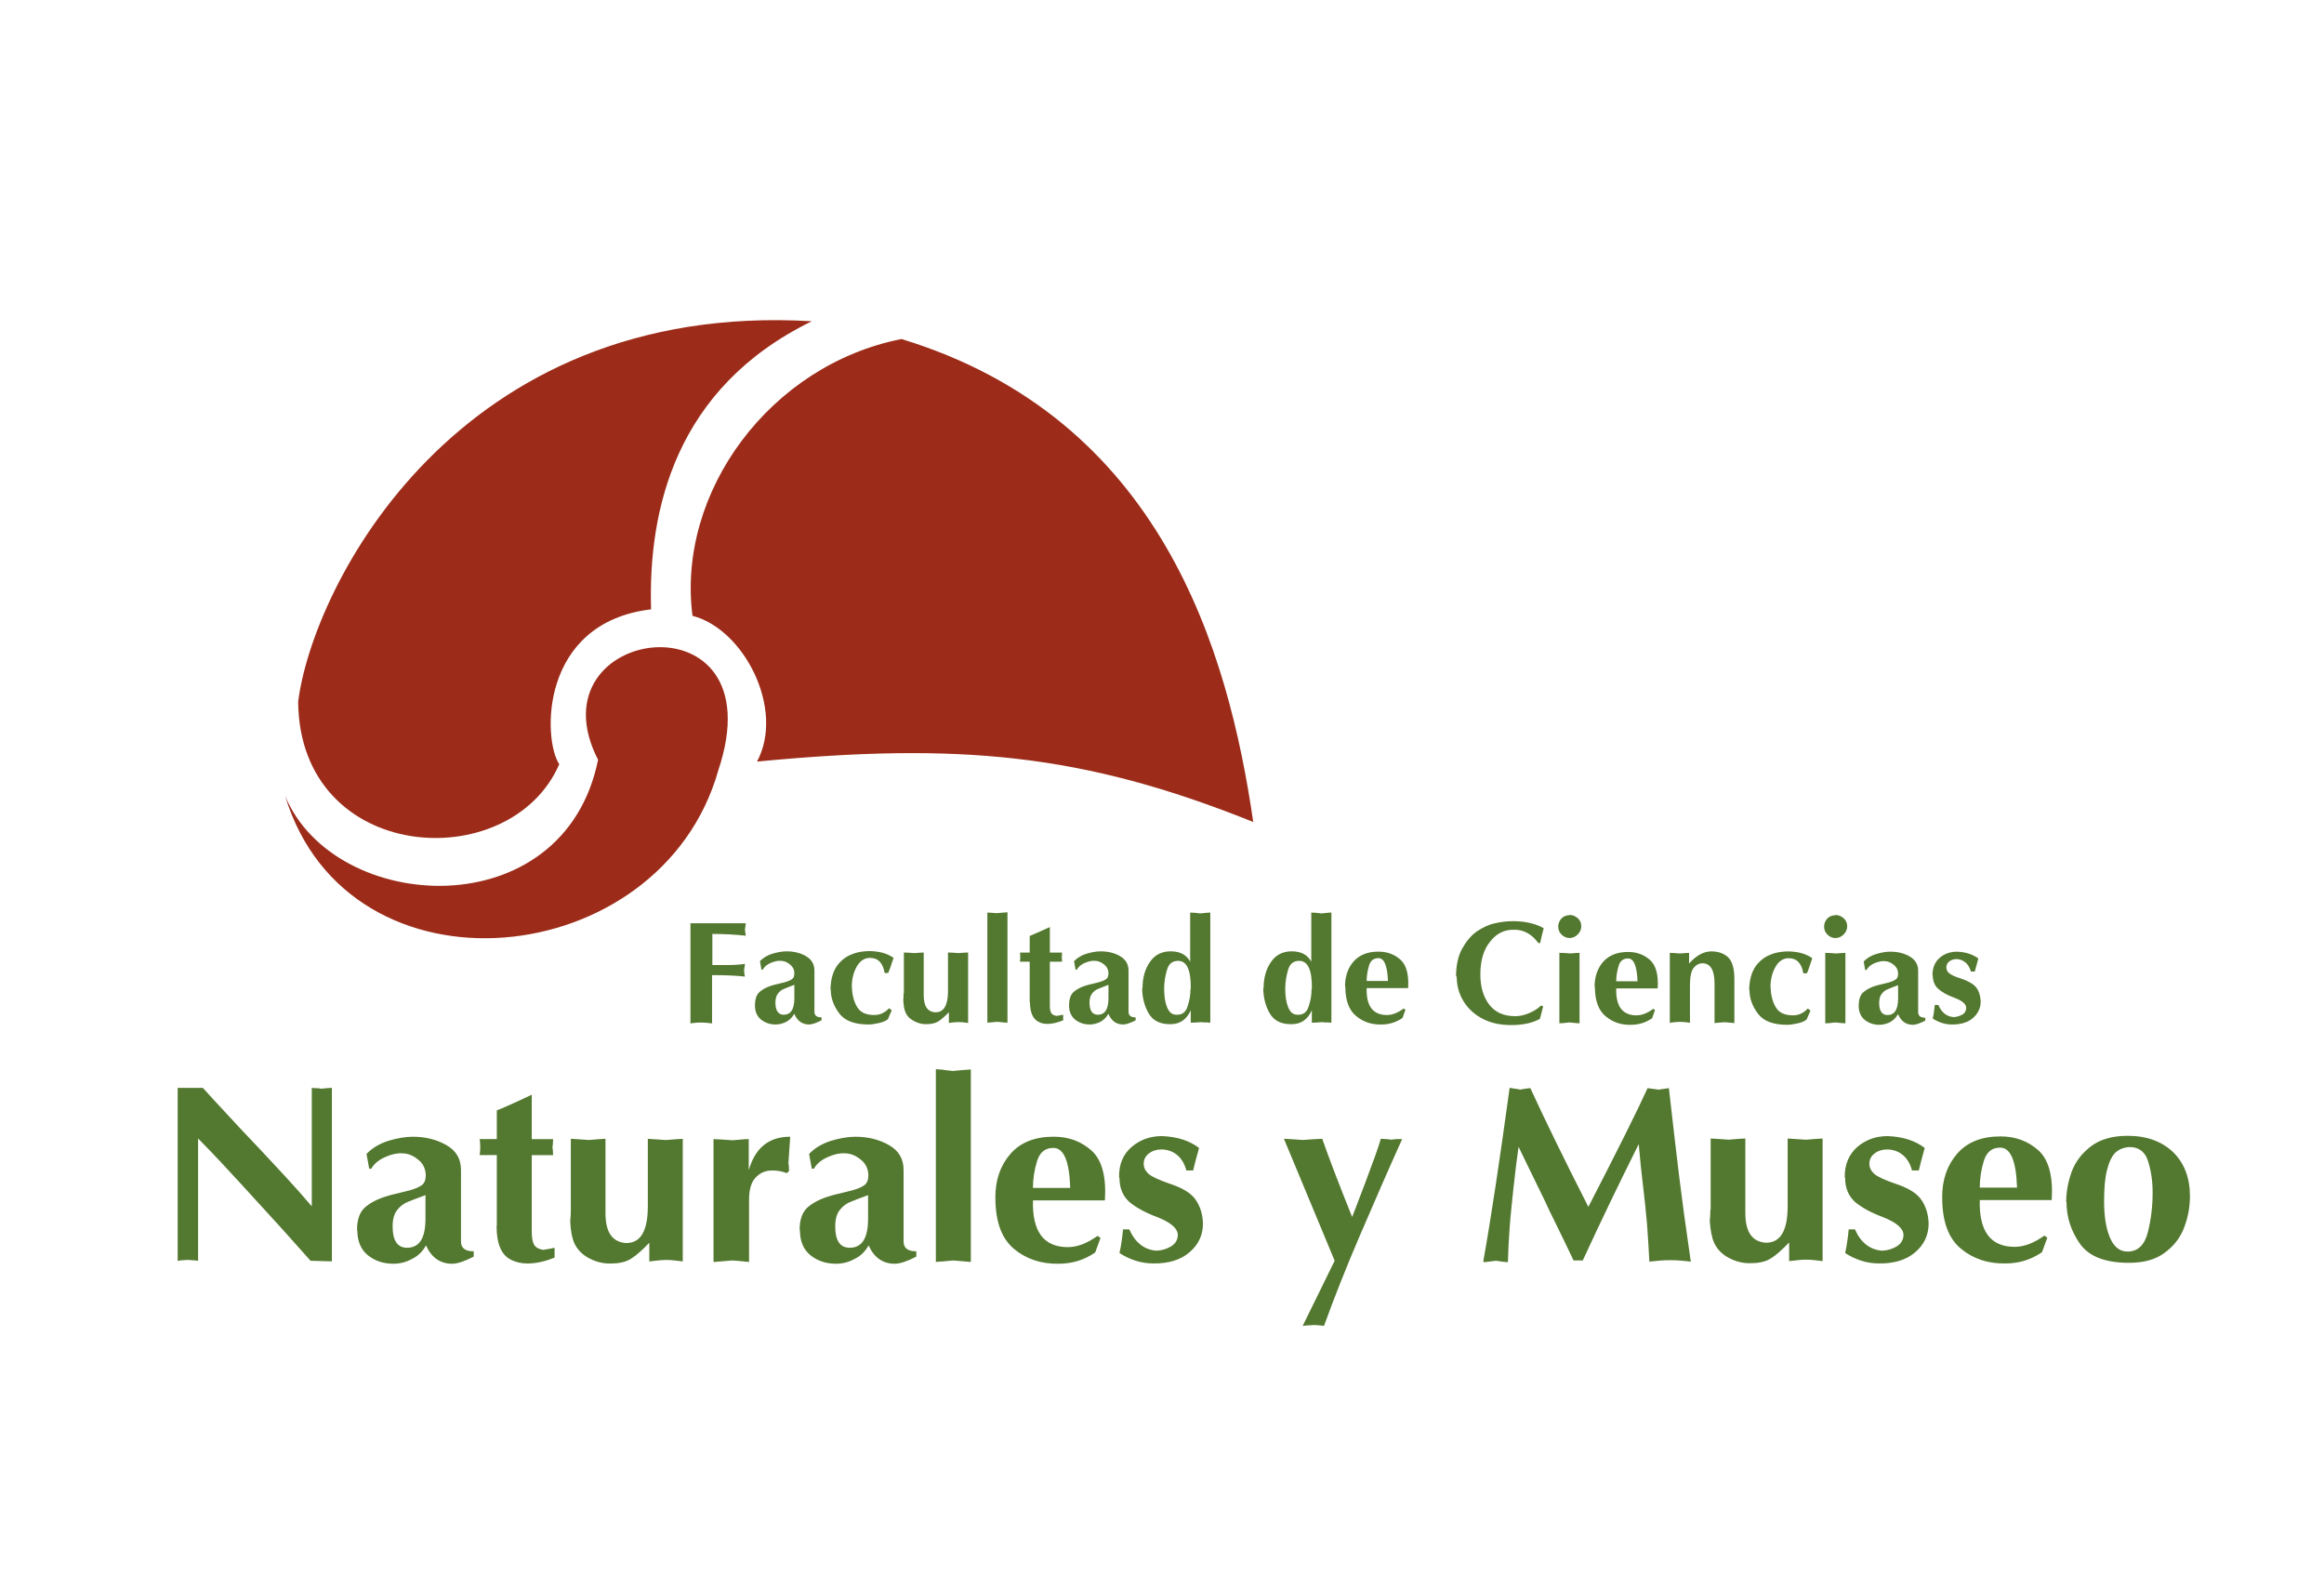
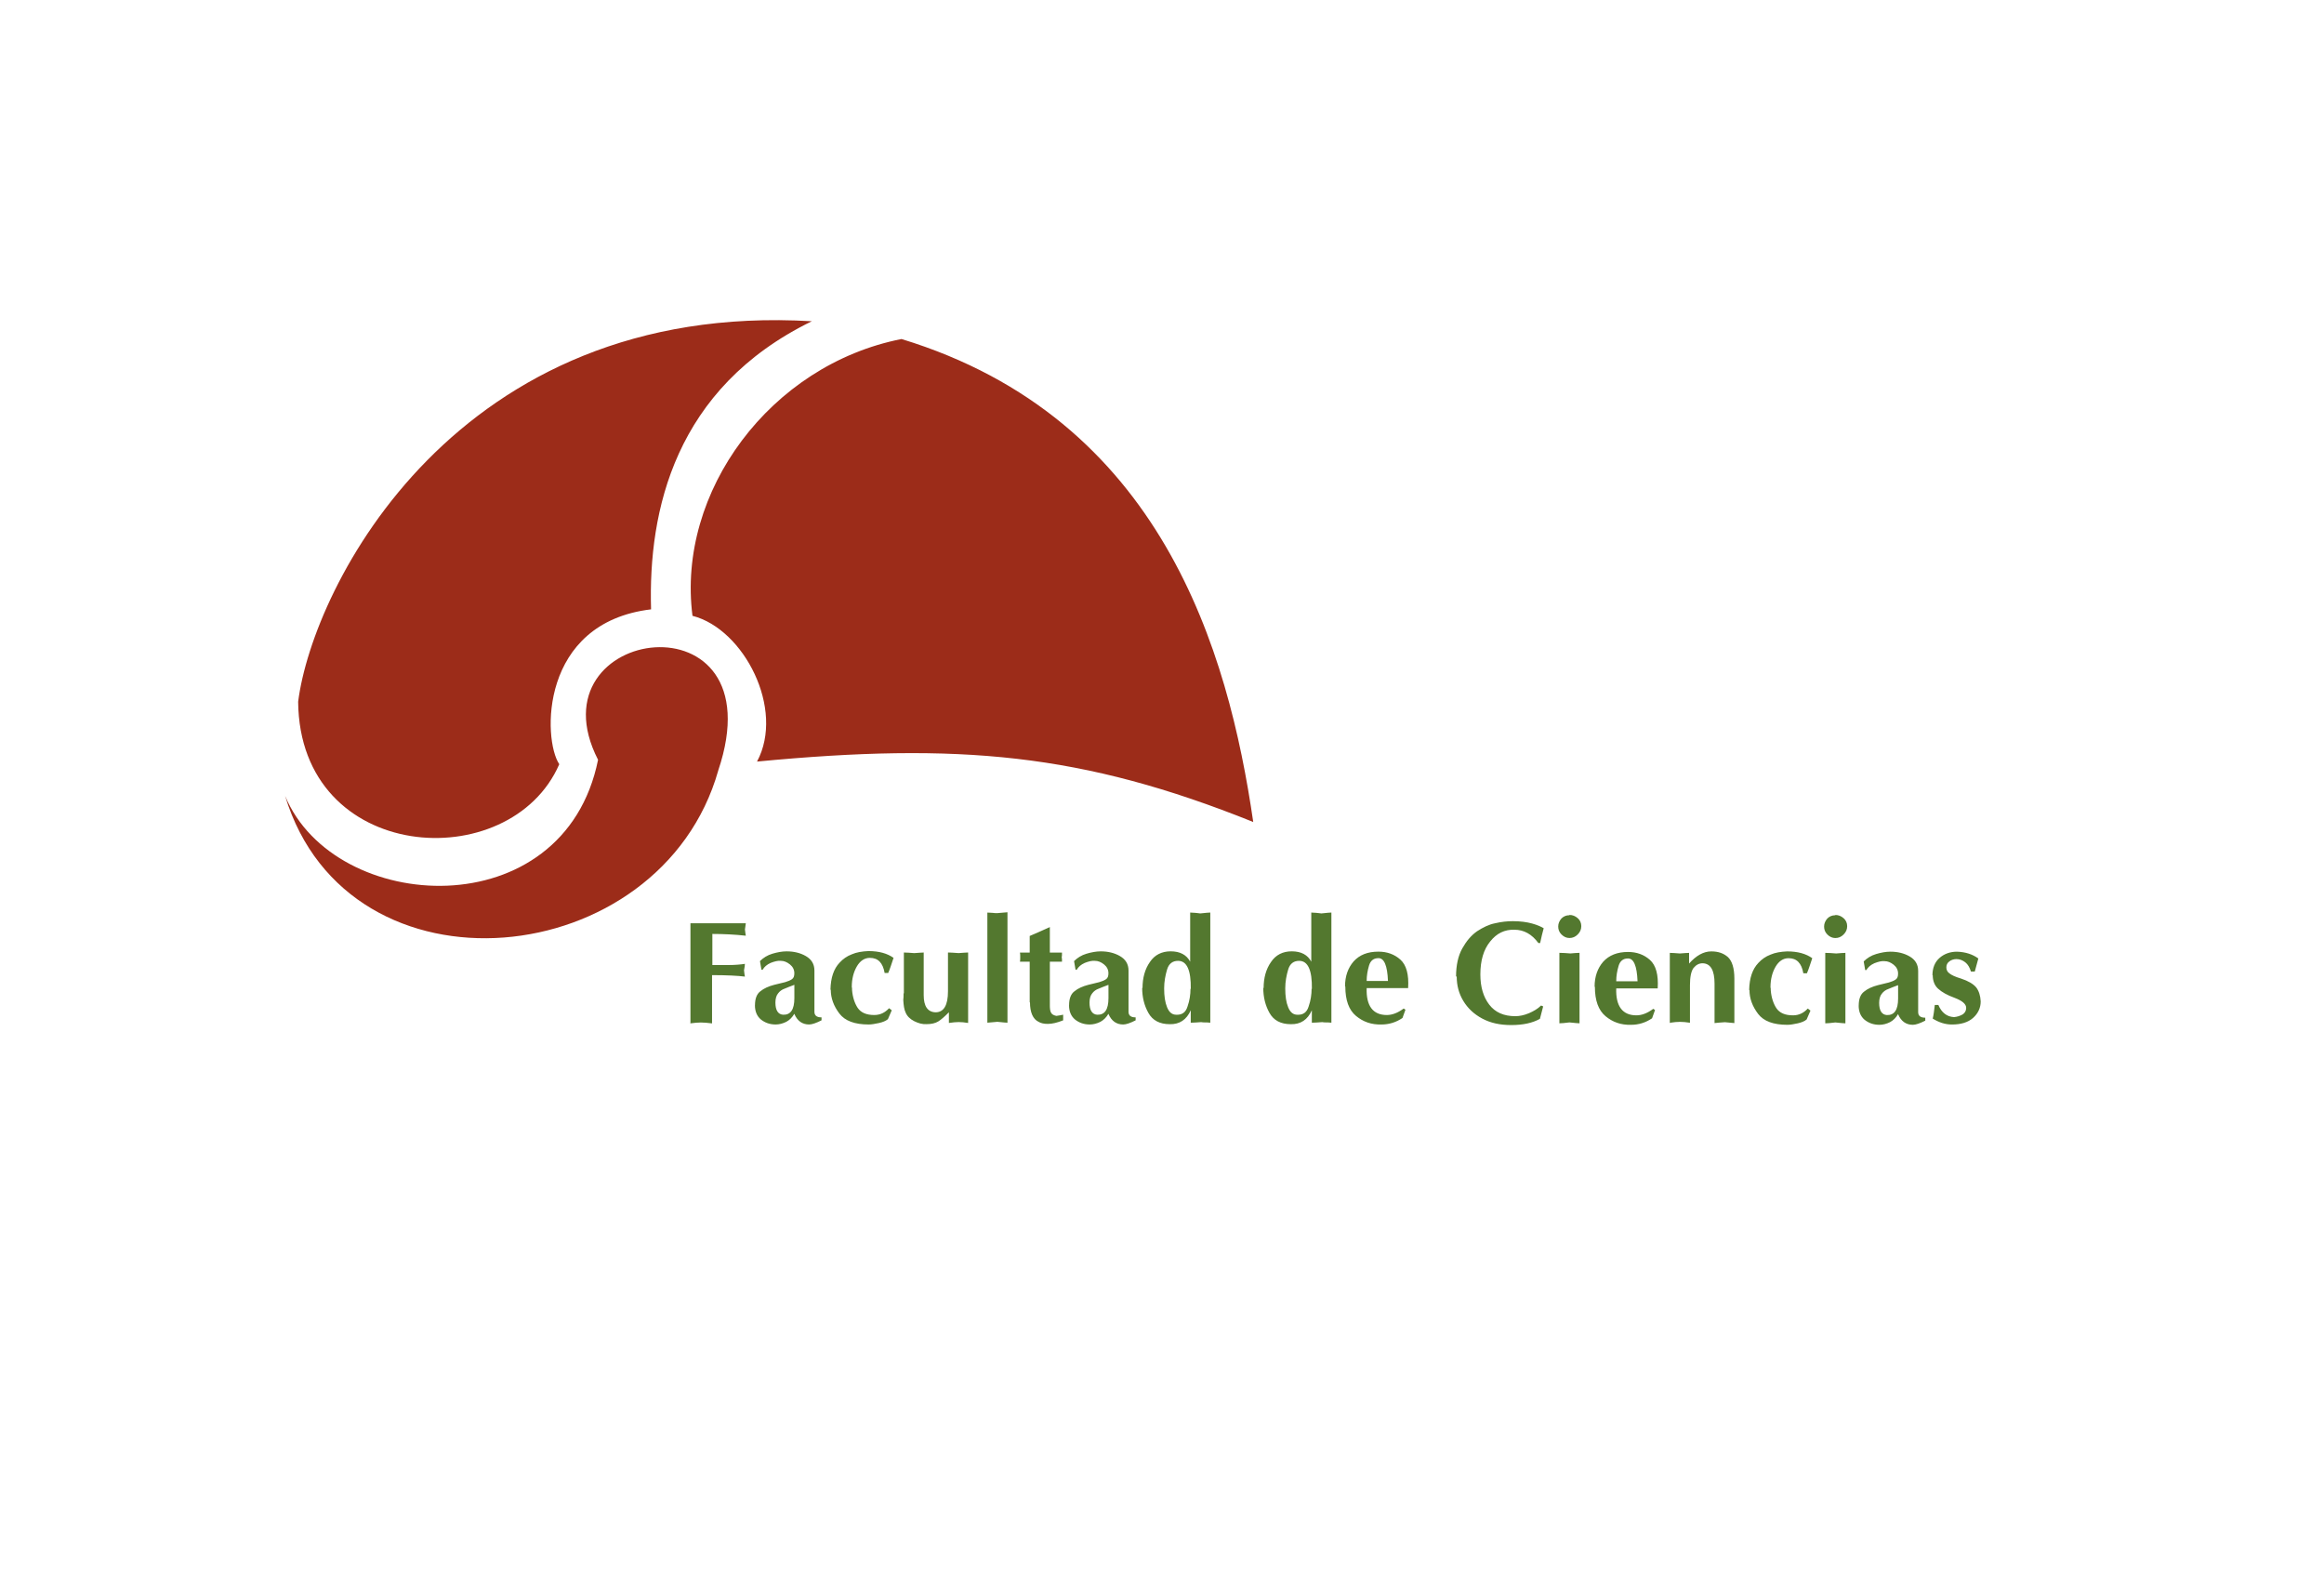
<svg xmlns="http://www.w3.org/2000/svg" xmlns:ns1="http://www.inkscape.org/namespaces/inkscape" xmlns:ns2="http://sodipodi.sourceforge.net/DTD/sodipodi-0.dtd" width="110mm" height="74.509mm" viewBox="0 0 110 74.509" version="1.1" id="svg2844" ns1:version="1.1.2 (0a00cf5339, 2022-02-04)" ns2:docname="identidad-fcnym-unlp-2-color-izquierda.svg">
  <ns2:namedview id="namedview2846" pagecolor="#ffffff" bordercolor="#666666" borderopacity="1.0" ns1:pageshadow="2" ns1:pageopacity="0.0" ns1:pagecheckerboard="0" ns1:document-units="mm" showgrid="false" ns1:zoom="0.64" ns1:cx="510.15625" ns1:cy="330.46875" ns1:window-width="1920" ns1:window-height="1008" ns1:window-x="0" ns1:window-y="0" ns1:window-maximized="1" ns1:current-layer="Capa_x0020_1" />
  <defs id="defs2841">
    <style type="text/css" id="style2">
    .fil1 {fill:none}
    .fil0 {fill:black}
   </style>
    <style type="text/css" id="style3447">
    .fil0 {fill:#FEFEFE;fill-rule:nonzero}
    .fil1 {fill:#373435;fill-rule:nonzero}
    .fil2 {fill:#373435;fill-rule:nonzero}
   </style>
  </defs>
  <g ns1:label="Capa 1" ns1:groupmode="layer" id="layer1" transform="translate(-5.564,-62.769)">
    <g style="clip-rule:evenodd;fill-rule:evenodd;image-rendering:optimizeQuality;shape-rendering:geometricPrecision;text-rendering:geometricPrecision" id="g3228" transform="matrix(0.686,0,0,0.686,4.156,74.795)">
      <g id="Capa_x0020_1" transform="matrix(2.172,0,0,2.172,-8.112,-44.755)" ns1:label="Capa 1" ns1:groupmode="layer">
        <path class="fil0" d="m 27.497,37.006 c -1.825,6.442 -11.747,7.439 -13.76,0.809 1.571,3.781 8.86,4.204 9.941,-1.147 -2.191,-4.279 5.737,-5.361 3.818,0.339 z m -13.346,-2.182 c 0.047,5.145 6.734,5.568 8.295,1.984 -0.527,-0.781 -0.63,-4.496 2.916,-4.919 -0.094,-3.132 0.752,-7.026 5.107,-9.151 -11.295,-0.668 -15.857,8.427 -16.318,12.085 z m 12.527,-2.727 c -0.508,-3.941 2.474,-7.975 6.64,-8.794 8.267,2.521 10.383,9.913 11.173,15.34 -5.427,-2.182 -9.349,-2.53 -15.763,-1.919 0.893,-1.665 -0.414,-4.204 -2.041,-4.627 z" id="path7" ns1:connector-curvature="0" style="fill:#9c2c19;fill-opacity:1;stroke-width:0.941" />
-         <path class="fil0" d="m 10.324,52.59 v -5.502 h 0.799 c 0.15,0.169 0.395,0.433 0.752,0.818 0.348,0.376 0.687,0.743 1.016,1.082 0.329,0.348 0.621,0.668 0.884,0.95 0.263,0.282 0.536,0.593 0.809,0.912 v -3.762 c 0.056,0.009 0.103,0.009 0.15,0.009 0.047,0 0.103,0.009 0.16,0.019 0.075,-0.009 0.132,-0.019 0.179,-0.019 0.047,0 0.094,-0.009 0.15,-0.009 v 5.511 l -0.677,-0.019 c -0.301,-0.339 -0.621,-0.696 -0.959,-1.072 -0.339,-0.376 -0.677,-0.734 -0.997,-1.091 -0.32,-0.357 -0.621,-0.668 -0.875,-0.95 -0.263,-0.282 -0.508,-0.536 -0.743,-0.771 v 3.884 c -0.094,-0.009 -0.169,-0.019 -0.207,-0.019 -0.047,0 -0.094,-0.009 -0.15,-0.009 -0.047,0.009 -0.085,0.009 -0.113,0.009 -0.038,0 -0.094,0.009 -0.16,0.019 z m 5.699,-0.969 c -0.009,-0.357 0.094,-0.621 0.292,-0.771 0.198,-0.16 0.461,-0.273 0.771,-0.357 l 0.611,-0.15 c 0.16,-0.047 0.282,-0.094 0.376,-0.16 0.094,-0.066 0.132,-0.179 0.132,-0.329 -0.009,-0.198 -0.085,-0.367 -0.245,-0.489 -0.16,-0.132 -0.329,-0.198 -0.508,-0.198 -0.16,-0.009 -0.339,0.028 -0.545,0.122 -0.207,0.094 -0.348,0.216 -0.433,0.367 h -0.066 l -0.085,-0.47 c 0.179,-0.188 0.404,-0.32 0.687,-0.414 0.282,-0.085 0.545,-0.132 0.781,-0.132 0.395,0 0.752,0.085 1.063,0.263 0.32,0.179 0.47,0.442 0.47,0.799 v 2.267 c 0,0.207 0.132,0.31 0.404,0.31 v 0.169 c -0.292,0.15 -0.517,0.226 -0.687,0.226 -0.376,0 -0.658,-0.198 -0.828,-0.583 -0.103,0.188 -0.254,0.339 -0.451,0.433 -0.188,0.103 -0.386,0.15 -0.583,0.15 -0.329,0 -0.593,-0.094 -0.818,-0.273 -0.216,-0.179 -0.329,-0.442 -0.329,-0.781 z m 2.182,-1.129 c -0.216,0.075 -0.395,0.15 -0.545,0.207 -0.15,0.056 -0.273,0.15 -0.367,0.273 -0.094,0.122 -0.141,0.292 -0.141,0.517 0,0.433 0.141,0.658 0.423,0.677 0.414,0.019 0.621,-0.282 0.621,-0.922 v -0.734 z m 2.257,0.988 v -2.257 h -0.545 c 0.009,-0.066 0.019,-0.15 0.019,-0.245 0,-0.122 -0.009,-0.207 -0.019,-0.263 h 0.545 v -0.912 c 0.169,-0.066 0.545,-0.226 1.11,-0.498 v 1.411 h 0.677 c 0,0.113 -0.009,0.198 -0.019,0.263 0.009,0.047 0.019,0.122 0.019,0.245 h -0.677 v 2.417 c 0,0.179 0.019,0.32 0.066,0.414 0.047,0.094 0.141,0.15 0.292,0.179 0.15,-0.019 0.273,-0.047 0.367,-0.066 v 0.31 c -0.32,0.132 -0.611,0.188 -0.856,0.188 -0.198,0 -0.367,-0.038 -0.517,-0.113 -0.32,-0.15 -0.47,-0.517 -0.47,-1.082 z m 2.351,-0.517 v -2.257 c 0.141,0.009 0.339,0.019 0.574,0.038 0.245,-0.019 0.423,-0.038 0.527,-0.038 v 2.361 c 0,0.611 0.216,0.922 0.658,0.95 0.461,0 0.687,-0.386 0.687,-1.166 v -2.144 c 0.132,0.009 0.32,0.019 0.583,0.038 0.254,-0.019 0.423,-0.038 0.527,-0.038 v 3.894 c -0.198,-0.028 -0.376,-0.047 -0.527,-0.047 -0.132,0 -0.31,0.019 -0.536,0.047 v -0.593 c -0.226,0.235 -0.414,0.404 -0.583,0.508 -0.16,0.103 -0.376,0.15 -0.64,0.15 -0.226,0.009 -0.461,-0.047 -0.677,-0.16 -0.226,-0.113 -0.386,-0.282 -0.48,-0.48 -0.075,-0.169 -0.122,-0.404 -0.132,-0.705 0.009,-0.085 0.019,-0.207 0.019,-0.357 z m 4.533,1.646 v -3.894 c 0.169,0.009 0.376,0.019 0.602,0.038 0.226,-0.019 0.404,-0.038 0.517,-0.038 v 0.988 c 0.207,-0.715 0.64,-1.063 1.317,-1.063 -0.009,0.169 -0.019,0.31 -0.028,0.414 -0.009,0.103 -0.019,0.245 -0.028,0.414 0.009,0.066 0.019,0.15 0.019,0.263 l -0.075,0.066 c -0.132,-0.056 -0.282,-0.085 -0.461,-0.085 -0.216,0 -0.386,0.075 -0.527,0.226 -0.141,0.15 -0.207,0.386 -0.207,0.696 v 1.984 c -0.085,-0.009 -0.179,-0.019 -0.282,-0.028 -0.103,-0.009 -0.188,-0.019 -0.263,-0.019 -0.254,0.019 -0.442,0.038 -0.574,0.047 z m 2.737,-0.988 c -0.009,-0.357 0.094,-0.621 0.292,-0.771 0.198,-0.16 0.461,-0.273 0.771,-0.357 l 0.611,-0.15 c 0.16,-0.047 0.282,-0.094 0.376,-0.16 0.094,-0.066 0.132,-0.179 0.132,-0.329 -0.009,-0.198 -0.085,-0.367 -0.245,-0.489 -0.16,-0.132 -0.329,-0.198 -0.508,-0.198 -0.16,-0.009 -0.339,0.028 -0.545,0.122 -0.207,0.094 -0.348,0.216 -0.433,0.367 h -0.066 l -0.085,-0.47 c 0.179,-0.188 0.404,-0.32 0.687,-0.414 0.282,-0.085 0.545,-0.132 0.781,-0.132 0.395,0 0.752,0.085 1.063,0.263 0.32,0.179 0.47,0.442 0.47,0.799 v 2.267 c 0,0.207 0.132,0.31 0.404,0.31 v 0.169 c -0.292,0.15 -0.517,0.226 -0.687,0.226 -0.376,0 -0.658,-0.198 -0.828,-0.583 -0.103,0.188 -0.254,0.339 -0.451,0.433 -0.188,0.103 -0.386,0.15 -0.583,0.15 -0.329,0 -0.593,-0.094 -0.818,-0.273 -0.216,-0.179 -0.329,-0.442 -0.329,-0.781 z m 2.182,-1.129 c -0.216,0.075 -0.395,0.15 -0.545,0.207 -0.15,0.056 -0.273,0.15 -0.367,0.273 -0.094,0.122 -0.141,0.292 -0.141,0.517 0,0.433 0.141,0.658 0.423,0.677 0.414,0.019 0.621,-0.282 0.621,-0.922 v -0.734 z m 2.144,2.116 v -6.113 c 0.094,0.009 0.198,0.009 0.292,0.028 0.103,0.009 0.179,0.019 0.245,0.028 0.207,-0.019 0.404,-0.038 0.574,-0.047 v 6.113 c -0.066,-0.009 -0.254,-0.019 -0.564,-0.047 -0.198,0.019 -0.386,0.038 -0.555,0.047 z m 1.89,-2.041 c 0,-0.555 0.16,-1.016 0.48,-1.383 0.32,-0.367 0.781,-0.545 1.373,-0.545 0.48,0 0.875,0.15 1.204,0.442 0.329,0.301 0.47,0.818 0.423,1.58 h -2.285 c -0.028,0.988 0.339,1.486 1.11,1.486 0.301,0 0.611,-0.122 0.941,-0.357 l 0.094,0.066 -0.169,0.461 c -0.357,0.245 -0.743,0.357 -1.166,0.357 -0.555,0.009 -1.025,-0.15 -1.411,-0.47 -0.395,-0.329 -0.593,-0.865 -0.593,-1.627 z m 2.379,-0.301 c -0.028,-0.856 -0.207,-1.279 -0.545,-1.27 -0.254,0 -0.423,0.141 -0.508,0.414 -0.085,0.273 -0.132,0.564 -0.132,0.856 z m 1.552,-0.329 c -0.009,-0.414 0.122,-0.734 0.395,-0.969 0.273,-0.235 0.593,-0.348 0.969,-0.348 0.48,0.019 0.865,0.141 1.176,0.376 -0.085,0.31 -0.15,0.545 -0.188,0.715 h -0.216 c -0.056,-0.216 -0.16,-0.386 -0.301,-0.498 -0.141,-0.113 -0.31,-0.169 -0.498,-0.169 -0.15,0 -0.292,0.047 -0.395,0.132 -0.113,0.085 -0.16,0.198 -0.16,0.32 0,0.132 0.056,0.235 0.16,0.329 0.113,0.094 0.329,0.188 0.649,0.301 0.404,0.132 0.677,0.292 0.828,0.498 0.15,0.207 0.235,0.461 0.245,0.771 0,0.367 -0.141,0.668 -0.423,0.912 -0.282,0.245 -0.677,0.367 -1.166,0.357 -0.367,0 -0.724,-0.113 -1.063,-0.329 0.047,-0.207 0.085,-0.451 0.113,-0.752 h 0.198 c 0.188,0.423 0.48,0.649 0.865,0.677 0.179,-0.009 0.329,-0.056 0.47,-0.141 0.132,-0.085 0.207,-0.207 0.207,-0.357 0,-0.207 -0.216,-0.395 -0.64,-0.564 -0.404,-0.15 -0.705,-0.32 -0.912,-0.498 -0.198,-0.188 -0.301,-0.433 -0.301,-0.752 z m 5.239,-1.232 c 0.169,0.009 0.367,0.019 0.593,0.038 0.301,-0.019 0.517,-0.038 0.621,-0.038 0.226,0.649 0.545,1.477 0.95,2.483 0.009,-0.009 0.141,-0.367 0.404,-1.053 0.263,-0.696 0.433,-1.166 0.508,-1.43 0.188,0.009 0.301,0.019 0.329,0.028 0.085,-0.009 0.15,-0.019 0.198,-0.019 0.047,0 0.094,0 0.15,0 -0.433,0.959 -0.875,1.975 -1.336,3.047 -0.461,1.072 -0.837,2.031 -1.147,2.887 -0.075,-0.009 -0.132,-0.019 -0.179,-0.019 -0.047,0 -0.094,-0.009 -0.15,-0.009 -0.056,0.009 -0.103,0.009 -0.141,0.009 -0.038,0 -0.113,0.009 -0.207,0.019 l 1.016,-2.069 -1.608,-3.865 z m 6.33,3.894 c 0.254,-1.42 0.527,-3.254 0.837,-5.511 0.075,0.009 0.132,0.019 0.179,0.028 0.047,0.009 0.094,0.009 0.15,0.028 0.16,-0.028 0.273,-0.047 0.329,-0.047 0.423,0.922 1.035,2.182 1.843,3.771 0.922,-1.787 1.552,-3.047 1.881,-3.771 0.075,0.009 0.198,0.028 0.348,0.047 0.066,-0.009 0.179,-0.028 0.329,-0.047 0.132,1.185 0.245,2.126 0.329,2.821 0.085,0.696 0.207,1.599 0.367,2.69 -0.216,-0.028 -0.433,-0.047 -0.658,-0.047 -0.216,0 -0.433,0.019 -0.658,0.047 -0.019,-0.404 -0.047,-0.799 -0.075,-1.204 -0.038,-0.404 -0.075,-0.79 -0.122,-1.166 -0.047,-0.376 -0.094,-0.828 -0.141,-1.364 -0.64,1.279 -1.232,2.511 -1.778,3.696 h -0.16 -0.132 c -0.216,-0.451 -0.395,-0.828 -0.545,-1.129 -0.15,-0.301 -0.273,-0.555 -0.357,-0.743 -0.094,-0.188 -0.207,-0.433 -0.348,-0.715 -0.141,-0.292 -0.31,-0.63 -0.498,-1.025 -0.056,0.414 -0.113,0.846 -0.16,1.298 -0.047,0.451 -0.094,0.875 -0.122,1.26 -0.028,0.386 -0.047,0.752 -0.056,1.11 -0.066,-0.009 -0.132,-0.009 -0.188,-0.019 -0.056,-0.009 -0.122,-0.019 -0.188,-0.028 -0.16,0.019 -0.282,0.038 -0.376,0.047 z m 7.223,-1.646 v -2.257 c 0.141,0.009 0.339,0.019 0.574,0.038 0.245,-0.019 0.423,-0.038 0.527,-0.038 v 2.361 c 0,0.611 0.216,0.922 0.658,0.95 0.461,0 0.687,-0.386 0.687,-1.166 v -2.144 c 0.132,0.009 0.32,0.019 0.583,0.038 0.254,-0.019 0.423,-0.038 0.527,-0.038 v 3.894 c -0.198,-0.028 -0.376,-0.047 -0.527,-0.047 -0.132,0 -0.31,0.019 -0.536,0.047 v -0.593 c -0.226,0.235 -0.414,0.404 -0.583,0.508 -0.16,0.103 -0.376,0.15 -0.64,0.15 -0.226,0.009 -0.461,-0.047 -0.677,-0.16 -0.226,-0.113 -0.386,-0.282 -0.48,-0.48 -0.075,-0.169 -0.122,-0.404 -0.141,-0.705 0.009,-0.085 0.019,-0.207 0.019,-0.357 z m 4.26,-1.016 c -0.009,-0.414 0.132,-0.734 0.395,-0.969 0.273,-0.235 0.593,-0.348 0.969,-0.348 0.48,0.019 0.865,0.141 1.176,0.376 -0.085,0.31 -0.15,0.545 -0.188,0.715 h -0.216 c -0.056,-0.216 -0.16,-0.386 -0.301,-0.498 -0.141,-0.113 -0.31,-0.169 -0.498,-0.169 -0.15,0 -0.292,0.047 -0.395,0.132 -0.113,0.085 -0.16,0.198 -0.16,0.32 0,0.132 0.056,0.235 0.16,0.329 0.113,0.094 0.329,0.188 0.649,0.301 0.404,0.132 0.677,0.292 0.828,0.498 0.15,0.207 0.235,0.461 0.245,0.771 0,0.367 -0.141,0.668 -0.423,0.912 -0.282,0.245 -0.677,0.367 -1.166,0.357 -0.367,0 -0.724,-0.113 -1.063,-0.329 0.047,-0.207 0.085,-0.451 0.113,-0.752 h 0.198 c 0.188,0.423 0.48,0.649 0.865,0.677 0.179,-0.009 0.329,-0.056 0.47,-0.141 0.132,-0.085 0.207,-0.207 0.207,-0.357 0,-0.207 -0.216,-0.395 -0.64,-0.564 -0.404,-0.15 -0.705,-0.32 -0.912,-0.498 -0.198,-0.188 -0.301,-0.433 -0.301,-0.752 z m 3.094,0.621 c 0,-0.555 0.16,-1.016 0.48,-1.383 0.32,-0.367 0.781,-0.545 1.373,-0.545 0.48,0 0.875,0.15 1.204,0.442 0.329,0.301 0.47,0.818 0.423,1.58 h -2.285 c -0.028,0.988 0.339,1.486 1.11,1.486 0.301,0 0.611,-0.122 0.941,-0.357 l 0.094,0.066 -0.169,0.461 c -0.357,0.245 -0.743,0.357 -1.166,0.357 -0.555,0.009 -1.025,-0.15 -1.411,-0.47 -0.395,-0.329 -0.593,-0.865 -0.593,-1.627 z m 2.379,-0.301 c -0.028,-0.856 -0.207,-1.279 -0.545,-1.27 -0.254,0 -0.423,0.141 -0.508,0.414 -0.085,0.273 -0.132,0.564 -0.132,0.856 z m 1.561,0.461 c 0,-0.32 0.056,-0.63 0.169,-0.95 0.113,-0.32 0.32,-0.593 0.611,-0.818 0.292,-0.226 0.687,-0.339 1.176,-0.339 0.602,0 1.082,0.179 1.439,0.517 0.357,0.348 0.536,0.818 0.536,1.401 0,0.329 -0.056,0.658 -0.179,0.978 -0.113,0.32 -0.32,0.593 -0.611,0.809 -0.292,0.226 -0.677,0.329 -1.147,0.329 h -0.047 c -0.724,-0.009 -1.232,-0.207 -1.514,-0.611 -0.282,-0.404 -0.423,-0.846 -0.423,-1.317 z m 2.746,-0.301 c 0,-0.357 -0.047,-0.687 -0.141,-0.988 -0.094,-0.31 -0.292,-0.461 -0.593,-0.461 -0.188,0.009 -0.339,0.075 -0.451,0.179 -0.113,0.113 -0.198,0.292 -0.263,0.545 -0.066,0.254 -0.094,0.583 -0.094,1.006 0,0.451 0.056,0.828 0.179,1.129 0.122,0.301 0.31,0.461 0.564,0.461 0.329,0 0.545,-0.207 0.649,-0.621 0.103,-0.414 0.15,-0.828 0.15,-1.251 z" id="path9" ns1:connector-curvature="0" style="fill:#53782f;fill-opacity:1;stroke-width:0.941" />
        <path class="fil0" d="m 26.613,45.028 v -3.169 h 1.759 c -0.009,0.066 -0.019,0.132 -0.028,0.198 0.009,0.085 0.019,0.15 0.028,0.198 -0.348,-0.038 -0.705,-0.056 -1.063,-0.056 v 0.988 h 0.489 c 0.245,0 0.423,-0.019 0.545,-0.038 0,0.038 -0.009,0.103 -0.028,0.207 0.009,0.094 0.019,0.15 0.028,0.198 -0.226,-0.028 -0.574,-0.047 -1.044,-0.047 v 1.533 c -0.15,-0.019 -0.263,-0.028 -0.357,-0.028 -0.085,0 -0.198,0.009 -0.339,0.028 z m 2.05,-0.564 c 0,-0.207 0.056,-0.357 0.169,-0.442 0.113,-0.094 0.263,-0.16 0.442,-0.207 l 0.348,-0.085 c 0.094,-0.028 0.16,-0.056 0.216,-0.094 0.056,-0.038 0.075,-0.103 0.075,-0.188 0,-0.113 -0.047,-0.207 -0.141,-0.282 -0.094,-0.075 -0.188,-0.113 -0.292,-0.113 -0.094,-0.009 -0.198,0.019 -0.32,0.066 -0.122,0.056 -0.198,0.122 -0.254,0.216 h -0.038 l -0.047,-0.273 c 0.103,-0.103 0.235,-0.188 0.395,-0.235 0.16,-0.047 0.31,-0.075 0.451,-0.075 0.226,0 0.433,0.047 0.611,0.15 0.179,0.103 0.273,0.254 0.273,0.461 v 1.307 c 0,0.122 0.075,0.179 0.226,0.179 v 0.094 c -0.169,0.085 -0.301,0.132 -0.395,0.132 -0.216,0 -0.376,-0.113 -0.47,-0.339 -0.066,0.113 -0.15,0.198 -0.254,0.254 -0.113,0.056 -0.226,0.085 -0.339,0.085 -0.188,0 -0.339,-0.056 -0.47,-0.16 -0.122,-0.103 -0.188,-0.254 -0.188,-0.451 z m 1.251,-0.649 c -0.122,0.047 -0.226,0.085 -0.31,0.122 -0.085,0.028 -0.16,0.085 -0.207,0.15 -0.056,0.066 -0.085,0.169 -0.085,0.292 0,0.245 0.085,0.376 0.245,0.386 0.235,0.009 0.357,-0.16 0.357,-0.527 z m 1.147,0.15 c 0.009,-0.376 0.103,-0.658 0.292,-0.856 0.103,-0.113 0.235,-0.207 0.386,-0.263 0.15,-0.066 0.329,-0.094 0.527,-0.103 0.339,0 0.602,0.075 0.799,0.216 -0.028,0.085 -0.056,0.169 -0.085,0.254 -0.028,0.085 -0.056,0.16 -0.085,0.226 h -0.113 c -0.056,-0.32 -0.207,-0.48 -0.47,-0.48 -0.169,0 -0.31,0.094 -0.414,0.273 -0.103,0.179 -0.16,0.395 -0.16,0.649 0.009,0.028 0.009,0.056 0.009,0.103 0.019,0.226 0.085,0.423 0.179,0.564 0.103,0.15 0.273,0.226 0.527,0.226 0.188,0 0.339,-0.075 0.47,-0.216 l 0.085,0.066 -0.122,0.282 c -0.066,0.056 -0.16,0.094 -0.282,0.122 -0.132,0.028 -0.235,0.047 -0.329,0.047 -0.442,0 -0.752,-0.113 -0.931,-0.348 -0.179,-0.235 -0.273,-0.489 -0.273,-0.752 z m 2.332,0.122 v -1.298 c 0.085,0 0.198,0.009 0.329,0.019 0.141,-0.009 0.245,-0.019 0.301,-0.019 v 1.354 c 0,0.348 0.122,0.536 0.376,0.545 0.263,0 0.395,-0.226 0.395,-0.668 v -1.232 c 0.075,0 0.188,0.009 0.339,0.019 0.141,-0.009 0.245,-0.019 0.301,-0.019 v 2.238 c -0.113,-0.019 -0.216,-0.028 -0.301,-0.028 -0.075,0 -0.179,0.009 -0.31,0.028 v -0.339 c -0.132,0.132 -0.245,0.235 -0.339,0.292 -0.094,0.056 -0.216,0.085 -0.367,0.085 -0.132,0.009 -0.263,-0.028 -0.395,-0.094 -0.132,-0.066 -0.226,-0.16 -0.273,-0.273 -0.047,-0.094 -0.066,-0.235 -0.075,-0.404 0.009,-0.047 0.009,-0.122 0.009,-0.207 z m 2.652,0.941 v -3.508 c 0.056,0 0.113,0.009 0.169,0.009 0.056,0.009 0.103,0.009 0.141,0.009 0.122,-0.009 0.226,-0.019 0.329,-0.028 v 3.508 c -0.038,0 -0.141,-0.009 -0.32,-0.028 -0.113,0.009 -0.216,0.019 -0.32,0.028 z m 1.345,-0.649 v -1.298 h -0.31 c 0.009,-0.038 0.009,-0.085 0.009,-0.141 0,-0.066 0,-0.122 -0.009,-0.15 h 0.31 v -0.527 c 0.094,-0.038 0.31,-0.132 0.64,-0.282 v 0.809 h 0.386 c 0,0.066 0,0.113 -0.009,0.15 0.009,0.028 0.009,0.075 0.009,0.141 h -0.386 v 1.383 c 0,0.103 0.009,0.188 0.038,0.235 0.028,0.056 0.085,0.085 0.169,0.103 0.085,-0.009 0.16,-0.028 0.216,-0.038 v 0.179 c -0.188,0.075 -0.348,0.113 -0.489,0.113 -0.113,0 -0.216,-0.019 -0.292,-0.066 -0.179,-0.085 -0.273,-0.301 -0.273,-0.621 z m 1.251,0.085 c 0,-0.207 0.056,-0.357 0.169,-0.442 0.113,-0.094 0.263,-0.16 0.442,-0.207 l 0.348,-0.085 c 0.094,-0.028 0.16,-0.056 0.216,-0.094 0.056,-0.038 0.075,-0.103 0.075,-0.188 0,-0.113 -0.047,-0.207 -0.141,-0.282 -0.094,-0.075 -0.188,-0.113 -0.292,-0.113 -0.094,-0.009 -0.198,0.019 -0.32,0.066 -0.122,0.056 -0.198,0.122 -0.254,0.216 h -0.038 l -0.047,-0.273 c 0.103,-0.103 0.235,-0.188 0.395,-0.235 0.16,-0.047 0.31,-0.075 0.451,-0.075 0.226,0 0.433,0.047 0.611,0.15 0.179,0.103 0.273,0.254 0.273,0.461 v 1.307 c 0,0.122 0.075,0.179 0.226,0.179 v 0.094 c -0.169,0.085 -0.301,0.132 -0.395,0.132 -0.216,0 -0.376,-0.113 -0.47,-0.339 -0.066,0.113 -0.15,0.198 -0.254,0.254 -0.113,0.056 -0.226,0.085 -0.339,0.085 -0.188,0 -0.339,-0.056 -0.47,-0.16 -0.122,-0.103 -0.188,-0.254 -0.188,-0.451 z m 1.251,-0.649 c -0.122,0.047 -0.226,0.085 -0.31,0.122 -0.085,0.028 -0.16,0.085 -0.207,0.15 -0.056,0.066 -0.085,0.169 -0.085,0.292 0,0.245 0.085,0.376 0.245,0.386 0.235,0.009 0.357,-0.16 0.357,-0.527 z m 1.082,0.103 c 0,-0.32 0.075,-0.602 0.235,-0.828 0.15,-0.226 0.376,-0.339 0.658,-0.339 0.301,0 0.508,0.113 0.621,0.329 v -1.561 c 0.038,0 0.085,0.009 0.15,0.009 0.066,0.009 0.122,0.009 0.169,0.019 0.179,-0.019 0.282,-0.028 0.32,-0.028 v 3.499 c -0.075,-0.009 -0.132,-0.009 -0.169,-0.009 -0.038,0 -0.075,0 -0.122,-0.009 -0.047,0 -0.094,0.009 -0.132,0.009 -0.038,0 -0.103,0.009 -0.198,0.009 v -0.395 c -0.132,0.301 -0.357,0.451 -0.668,0.442 -0.32,0 -0.545,-0.122 -0.677,-0.357 -0.132,-0.235 -0.198,-0.498 -0.198,-0.799 z m 1.533,0.028 c 0.009,-0.593 -0.122,-0.893 -0.404,-0.893 -0.169,0 -0.292,0.085 -0.348,0.273 -0.056,0.188 -0.094,0.386 -0.094,0.602 0,0.245 0.028,0.442 0.094,0.602 0.066,0.16 0.16,0.235 0.292,0.235 0.179,0.009 0.301,-0.075 0.357,-0.263 0.066,-0.188 0.094,-0.376 0.094,-0.564 z m 2.314,-0.028 c 0,-0.32 0.075,-0.602 0.235,-0.828 0.15,-0.226 0.376,-0.339 0.658,-0.339 0.301,0 0.508,0.113 0.621,0.329 v -1.561 c 0.038,0 0.085,0.009 0.15,0.009 0.056,0.009 0.122,0.009 0.169,0.019 0.179,-0.019 0.282,-0.028 0.32,-0.028 v 3.499 c -0.075,-0.009 -0.132,-0.009 -0.169,-0.009 -0.038,0 -0.075,0 -0.122,-0.009 -0.047,0 -0.094,0.009 -0.132,0.009 -0.038,0 -0.103,0.009 -0.198,0.009 v -0.395 c -0.132,0.301 -0.357,0.451 -0.668,0.442 -0.32,0 -0.545,-0.122 -0.677,-0.357 -0.132,-0.235 -0.198,-0.498 -0.198,-0.799 z m 1.533,0.028 c 0.009,-0.593 -0.122,-0.893 -0.404,-0.893 -0.169,0 -0.292,0.085 -0.348,0.273 -0.056,0.188 -0.094,0.386 -0.094,0.602 0,0.245 0.028,0.442 0.094,0.602 0.066,0.16 0.16,0.235 0.292,0.235 0.179,0.009 0.301,-0.075 0.357,-0.263 0.066,-0.188 0.094,-0.376 0.094,-0.564 z m 1.053,-0.085 c 0,-0.32 0.094,-0.583 0.273,-0.79 0.188,-0.207 0.442,-0.31 0.79,-0.31 0.273,0 0.508,0.085 0.696,0.254 0.188,0.169 0.273,0.47 0.245,0.903 h -1.317 c -0.019,0.564 0.198,0.856 0.64,0.856 0.169,0 0.348,-0.066 0.536,-0.207 l 0.056,0.038 -0.094,0.263 c -0.207,0.141 -0.433,0.207 -0.668,0.207 -0.32,0.009 -0.583,-0.085 -0.809,-0.273 -0.226,-0.188 -0.339,-0.498 -0.339,-0.931 z m 1.364,-0.169 c -0.019,-0.489 -0.122,-0.734 -0.31,-0.724 -0.141,0 -0.245,0.075 -0.292,0.235 -0.047,0.16 -0.075,0.32 -0.075,0.489 z m 2.163,-0.141 c 0,-0.357 0.066,-0.658 0.198,-0.893 0.132,-0.235 0.282,-0.414 0.47,-0.545 0.188,-0.122 0.376,-0.216 0.574,-0.254 0.198,-0.047 0.386,-0.066 0.564,-0.066 0.235,0 0.442,0.028 0.611,0.075 0.169,0.047 0.292,0.103 0.367,0.15 -0.038,0.132 -0.075,0.292 -0.113,0.47 h -0.056 c -0.207,-0.282 -0.461,-0.423 -0.762,-0.423 -0.31,-0.009 -0.564,0.113 -0.771,0.376 -0.207,0.254 -0.31,0.602 -0.31,1.044 0,0.395 0.094,0.715 0.282,0.959 0.188,0.245 0.461,0.367 0.828,0.367 0.132,0 0.273,-0.028 0.433,-0.094 0.15,-0.066 0.282,-0.141 0.386,-0.245 l 0.066,0.028 -0.103,0.395 c -0.235,0.132 -0.536,0.198 -0.912,0.198 -0.357,0 -0.658,-0.066 -0.922,-0.207 -0.263,-0.141 -0.461,-0.329 -0.602,-0.564 -0.141,-0.235 -0.207,-0.489 -0.207,-0.771 z m 3.282,1.486 v -2.238 c 0.103,0 0.226,0.009 0.348,0.019 0.122,-0.009 0.216,-0.019 0.292,-0.019 v 2.238 c -0.038,0 -0.141,-0.009 -0.32,-0.028 -0.15,0.019 -0.254,0.028 -0.32,0.028 z m 0.32,-3.442 c 0.103,0 0.188,0.038 0.263,0.103 0.075,0.066 0.113,0.15 0.113,0.254 0,0.103 -0.038,0.188 -0.113,0.263 -0.075,0.075 -0.16,0.113 -0.263,0.113 -0.094,0 -0.179,-0.038 -0.254,-0.113 -0.075,-0.075 -0.103,-0.16 -0.103,-0.254 0,-0.094 0.038,-0.179 0.103,-0.254 0.066,-0.066 0.15,-0.103 0.254,-0.103 z m 0.799,2.276 c 0,-0.32 0.094,-0.583 0.273,-0.79 0.188,-0.207 0.451,-0.31 0.79,-0.31 0.273,0 0.508,0.085 0.696,0.254 0.188,0.169 0.273,0.47 0.245,0.903 h -1.317 c -0.019,0.564 0.198,0.856 0.64,0.856 0.169,0 0.348,-0.066 0.536,-0.207 l 0.056,0.038 -0.094,0.263 c -0.207,0.141 -0.433,0.207 -0.668,0.207 -0.32,0.009 -0.583,-0.085 -0.809,-0.273 -0.226,-0.188 -0.339,-0.498 -0.339,-0.931 z m 1.364,-0.169 c -0.019,-0.489 -0.122,-0.734 -0.31,-0.724 -0.141,0 -0.245,0.075 -0.292,0.235 -0.047,0.16 -0.075,0.32 -0.075,0.489 z m 1.025,1.336 v -2.238 c 0.075,0 0.188,0.009 0.32,0.019 0.132,-0.009 0.226,-0.019 0.292,-0.019 v 0.339 c 0.226,-0.254 0.461,-0.386 0.705,-0.386 0.216,0 0.386,0.056 0.527,0.179 0.132,0.122 0.207,0.348 0.207,0.687 v 1.411 c -0.094,-0.009 -0.198,-0.019 -0.301,-0.028 -0.15,0.009 -0.254,0.019 -0.329,0.028 v -1.251 c 0,-0.423 -0.122,-0.64 -0.376,-0.649 -0.113,0 -0.207,0.047 -0.292,0.15 -0.075,0.103 -0.113,0.282 -0.113,0.545 v 1.194 c -0.122,-0.019 -0.226,-0.028 -0.32,-0.028 -0.085,0 -0.188,0.009 -0.31,0.028 z m 2.521,-1.063 c 0.009,-0.376 0.103,-0.658 0.292,-0.856 0.103,-0.113 0.235,-0.207 0.386,-0.263 0.15,-0.066 0.329,-0.094 0.527,-0.103 0.339,0 0.602,0.075 0.799,0.216 -0.028,0.085 -0.056,0.169 -0.085,0.254 -0.028,0.085 -0.056,0.16 -0.085,0.226 h -0.113 c -0.056,-0.32 -0.207,-0.48 -0.47,-0.48 -0.169,0 -0.31,0.094 -0.414,0.273 -0.103,0.179 -0.16,0.395 -0.16,0.649 0.009,0.028 0.009,0.056 0.009,0.103 0.019,0.226 0.085,0.423 0.179,0.564 0.103,0.15 0.273,0.226 0.527,0.226 0.188,0 0.339,-0.075 0.47,-0.216 l 0.085,0.066 -0.122,0.282 c -0.066,0.056 -0.16,0.094 -0.282,0.122 -0.132,0.028 -0.235,0.047 -0.329,0.047 -0.442,0 -0.752,-0.113 -0.931,-0.348 -0.179,-0.235 -0.273,-0.489 -0.273,-0.752 z m 2.417,1.063 v -2.238 c 0.103,0 0.226,0.009 0.348,0.019 0.122,-0.009 0.216,-0.019 0.292,-0.019 v 2.238 c -0.038,0 -0.141,-0.009 -0.32,-0.028 -0.15,0.019 -0.254,0.028 -0.32,0.028 z m 0.32,-3.442 c 0.103,0 0.188,0.038 0.263,0.103 0.075,0.066 0.113,0.15 0.113,0.254 0,0.103 -0.038,0.188 -0.113,0.263 -0.075,0.075 -0.16,0.113 -0.263,0.113 -0.094,0 -0.179,-0.038 -0.254,-0.113 -0.075,-0.075 -0.103,-0.16 -0.103,-0.254 0,-0.094 0.038,-0.179 0.103,-0.254 0.066,-0.066 0.15,-0.103 0.254,-0.103 z m 0.743,2.878 c 0,-0.207 0.056,-0.357 0.169,-0.442 0.113,-0.094 0.263,-0.16 0.442,-0.207 l 0.348,-0.085 c 0.094,-0.028 0.16,-0.056 0.216,-0.094 0.056,-0.038 0.075,-0.103 0.075,-0.188 0,-0.113 -0.047,-0.207 -0.141,-0.282 -0.094,-0.075 -0.188,-0.113 -0.292,-0.113 -0.094,-0.009 -0.198,0.019 -0.32,0.066 -0.122,0.056 -0.198,0.122 -0.254,0.216 h -0.038 l -0.047,-0.273 c 0.103,-0.103 0.235,-0.188 0.395,-0.235 0.16,-0.047 0.31,-0.075 0.451,-0.075 0.226,0 0.433,0.047 0.611,0.15 0.179,0.103 0.273,0.254 0.273,0.461 v 1.307 c 0,0.122 0.075,0.179 0.226,0.179 v 0.094 c -0.169,0.085 -0.301,0.132 -0.395,0.132 -0.216,0 -0.376,-0.113 -0.47,-0.339 -0.066,0.113 -0.15,0.198 -0.254,0.254 -0.113,0.056 -0.226,0.085 -0.339,0.085 -0.188,0 -0.339,-0.056 -0.47,-0.16 -0.122,-0.103 -0.188,-0.254 -0.188,-0.451 z m 1.251,-0.649 c -0.122,0.047 -0.226,0.085 -0.31,0.122 -0.085,0.028 -0.16,0.085 -0.207,0.15 -0.056,0.066 -0.085,0.169 -0.085,0.292 0,0.245 0.085,0.376 0.245,0.386 0.235,0.009 0.357,-0.16 0.357,-0.527 z m 1.091,-0.31 c 0,-0.235 0.075,-0.423 0.226,-0.555 0.15,-0.132 0.339,-0.198 0.555,-0.198 0.273,0.009 0.498,0.085 0.677,0.216 -0.047,0.179 -0.085,0.31 -0.113,0.414 h -0.122 c -0.038,-0.122 -0.094,-0.226 -0.179,-0.292 -0.085,-0.066 -0.179,-0.103 -0.282,-0.103 -0.085,0 -0.169,0.028 -0.226,0.075 -0.066,0.047 -0.094,0.113 -0.094,0.188 0,0.075 0.028,0.141 0.094,0.188 0.066,0.056 0.188,0.113 0.376,0.169 0.226,0.075 0.386,0.169 0.48,0.282 0.085,0.113 0.132,0.263 0.141,0.442 0,0.207 -0.085,0.386 -0.245,0.527 -0.16,0.141 -0.386,0.207 -0.668,0.207 -0.216,0 -0.414,-0.066 -0.611,-0.188 0.028,-0.113 0.047,-0.263 0.066,-0.433 h 0.113 c 0.103,0.245 0.273,0.376 0.498,0.386 0.103,-0.009 0.188,-0.038 0.273,-0.085 0.075,-0.047 0.113,-0.122 0.113,-0.207 0,-0.122 -0.122,-0.226 -0.367,-0.32 -0.235,-0.085 -0.404,-0.179 -0.527,-0.292 -0.113,-0.103 -0.169,-0.254 -0.169,-0.433 z" id="path11" ns1:connector-curvature="0" style="fill:#53782f;fill-opacity:1;stroke-width:0.941" />
        <rect class="fil1" x="5.922" y="2.301" width="72.748" height="72.748" id="rect14" style="fill:none;stroke-width:0.941" />
      </g>
    </g>
  </g>
</svg>